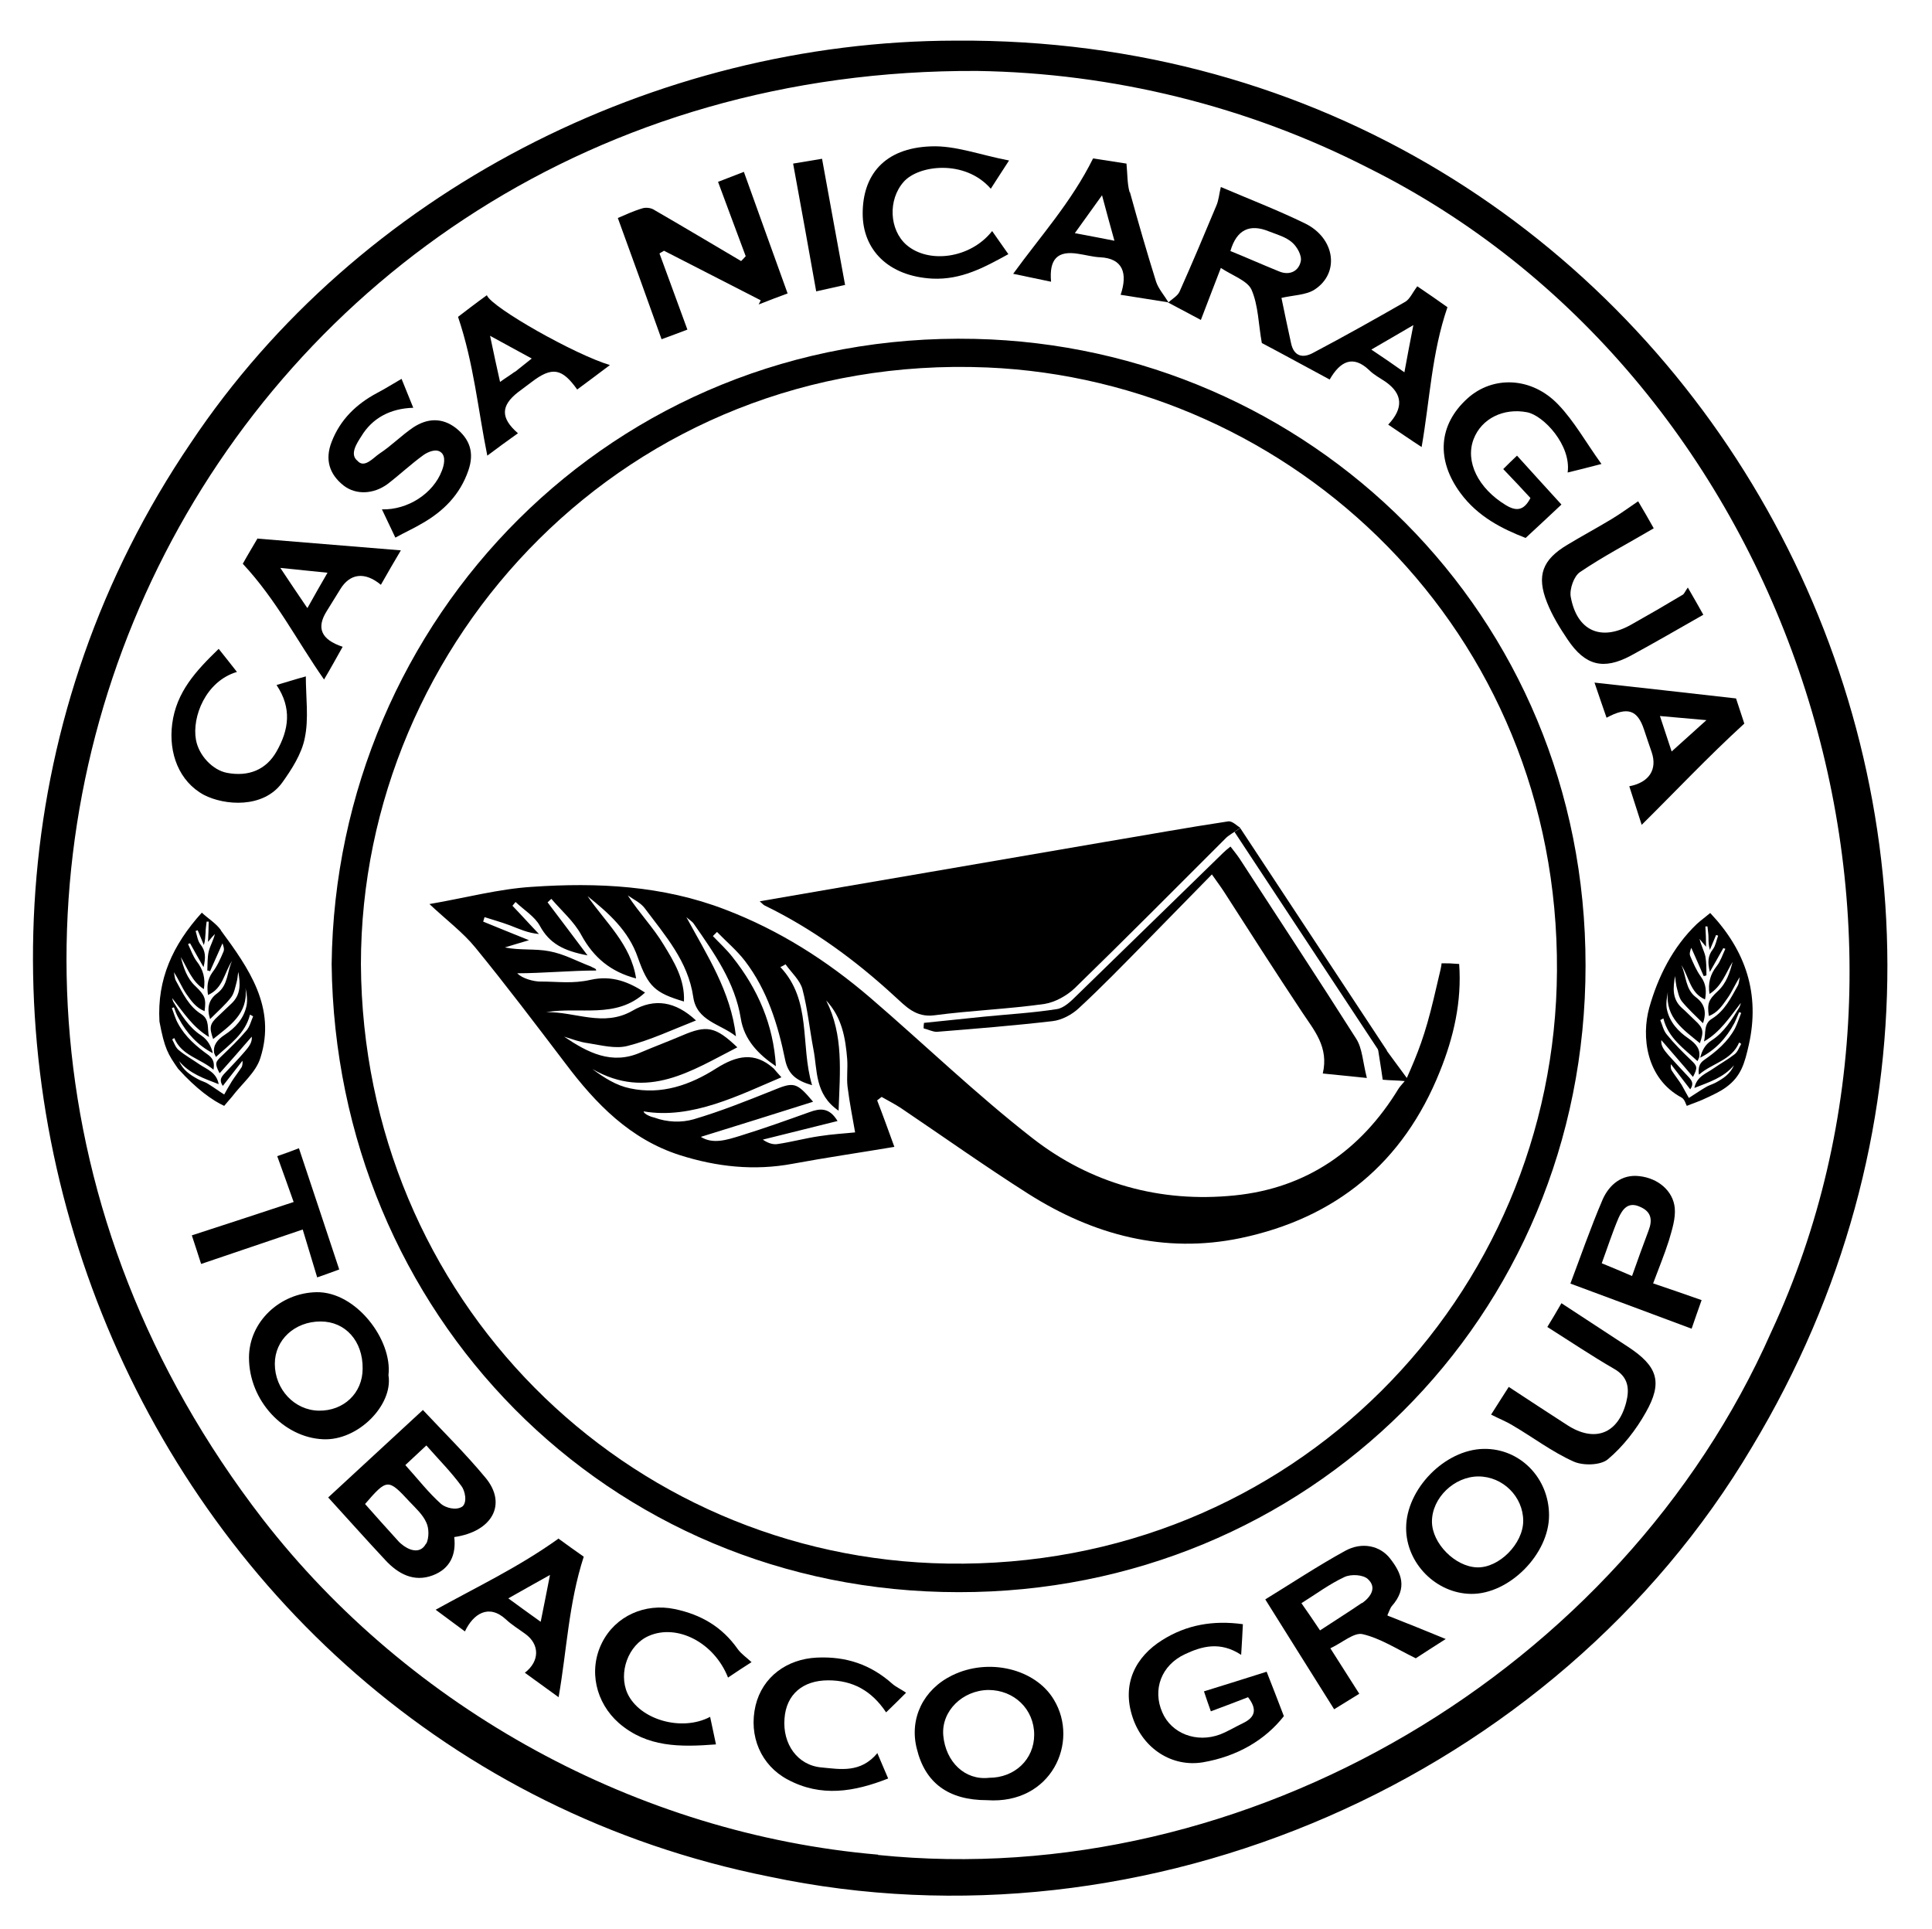
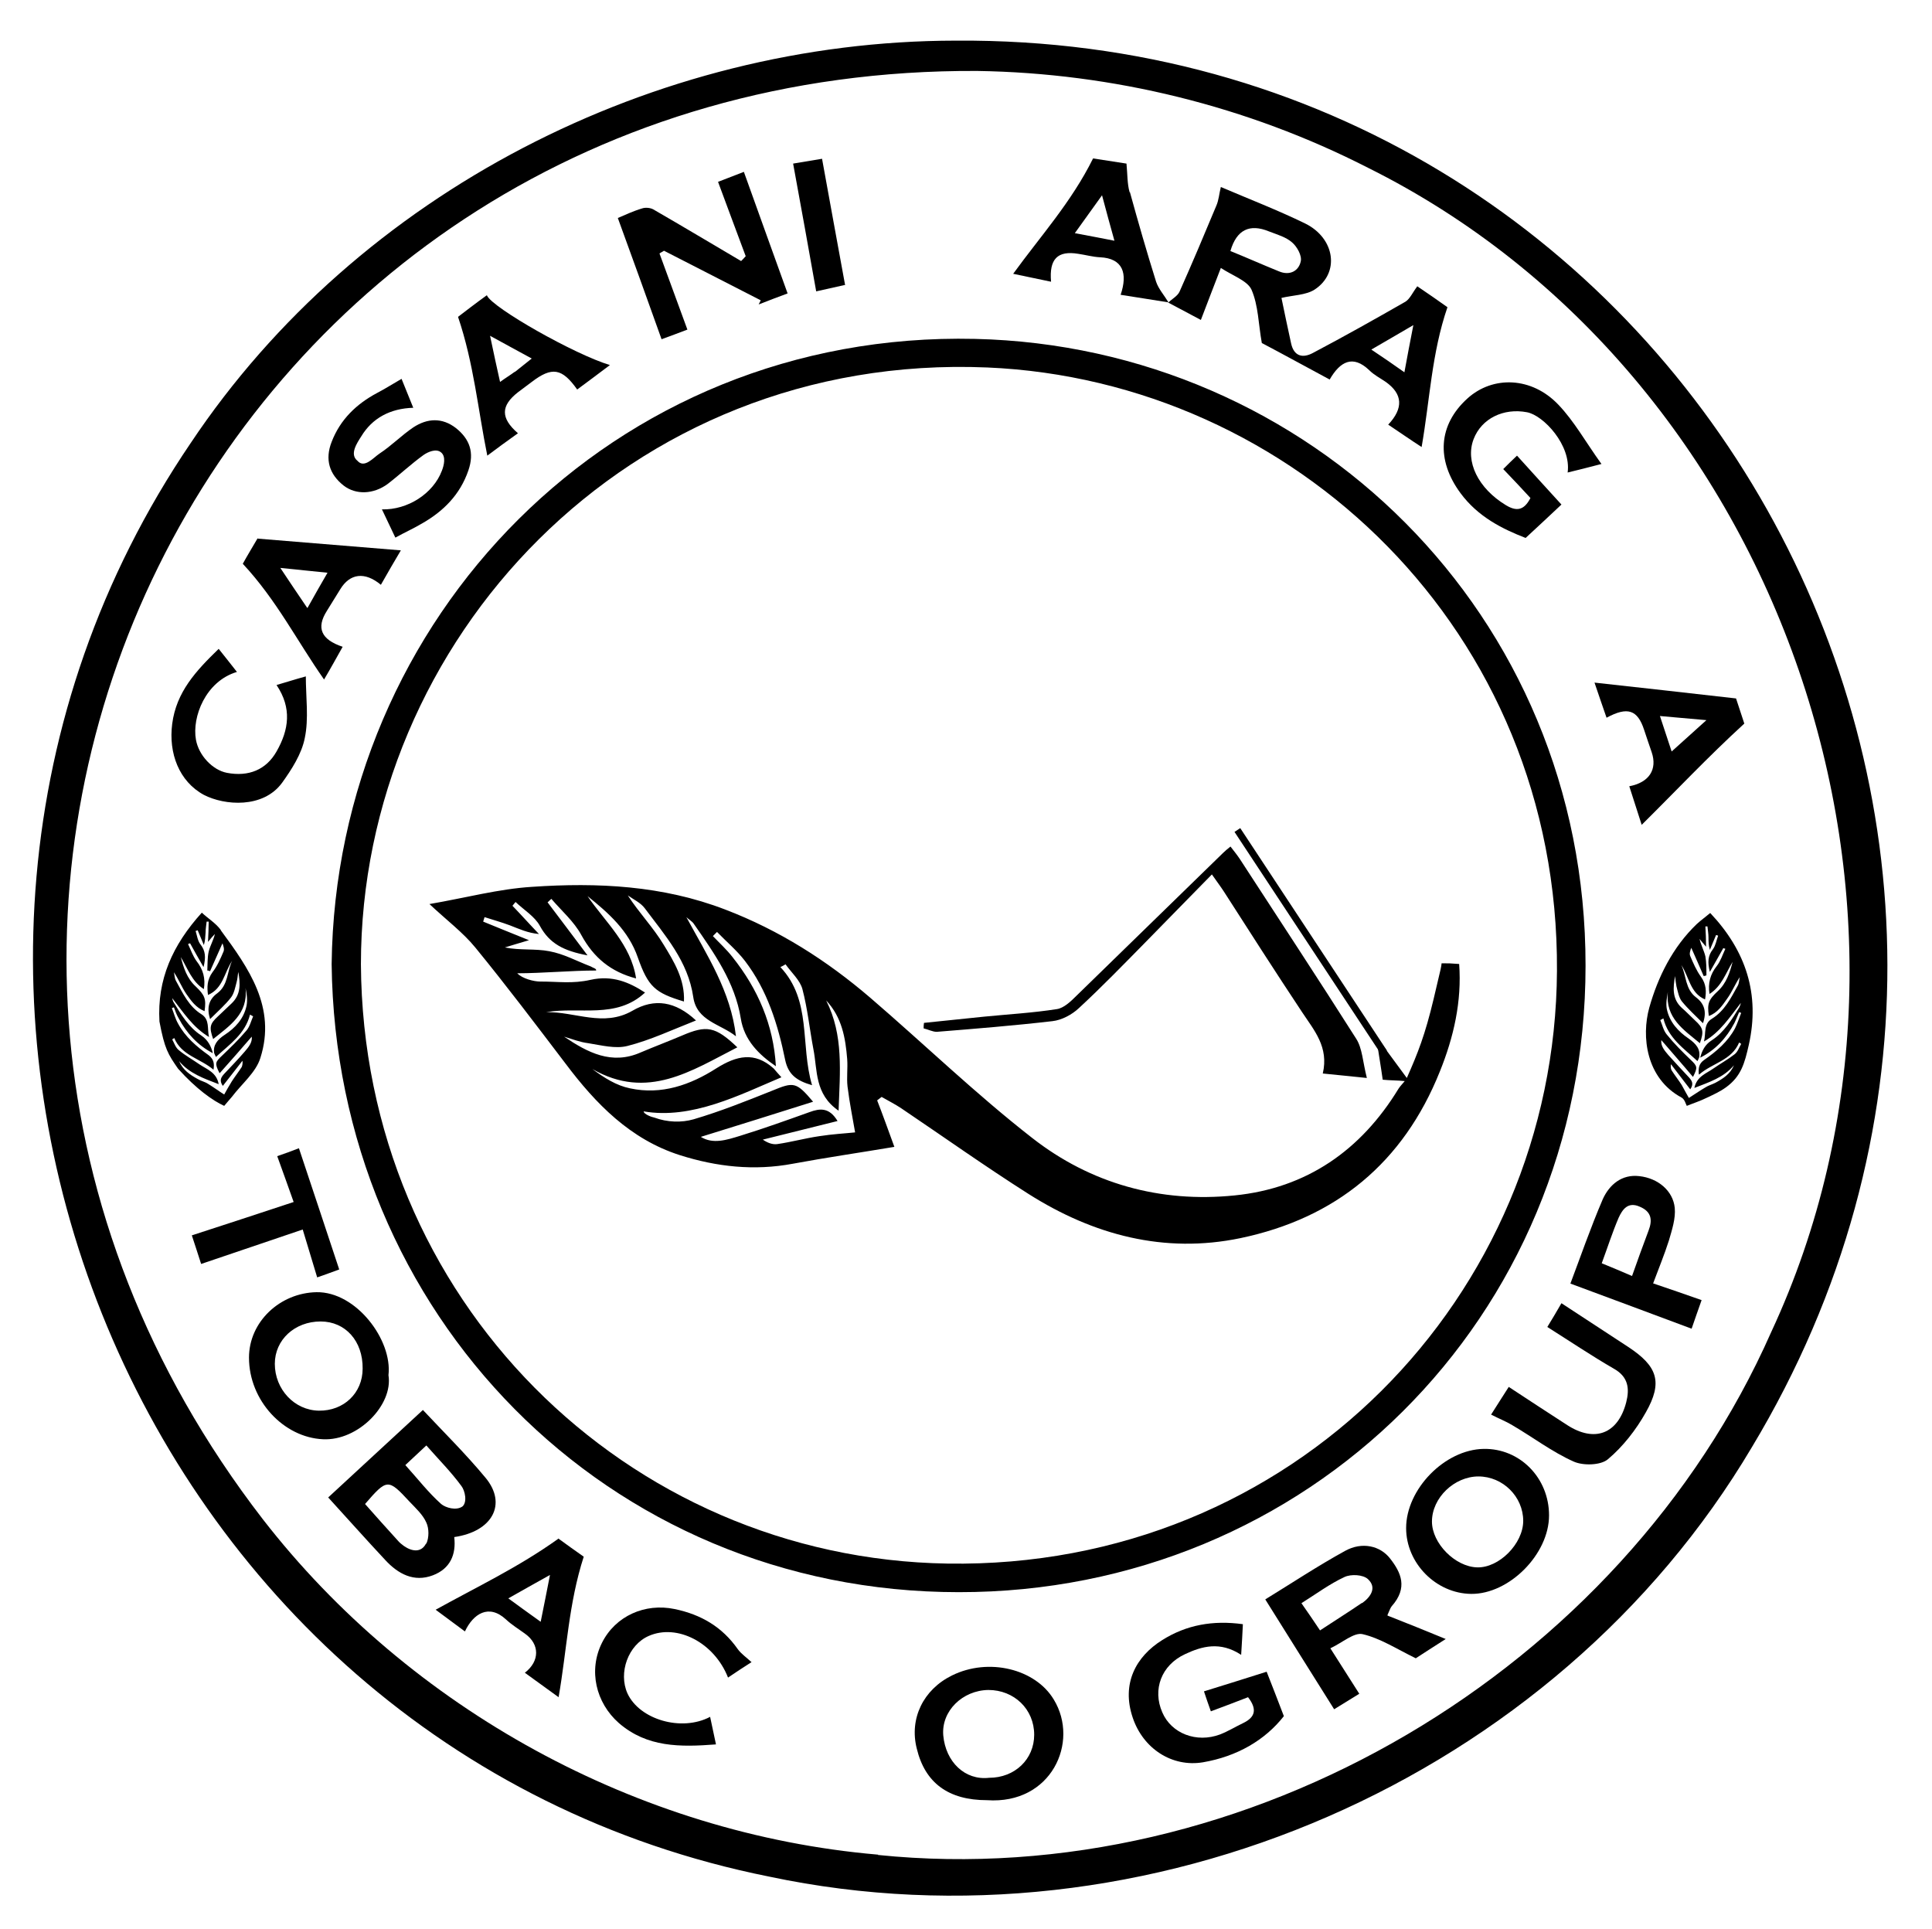
<svg xmlns="http://www.w3.org/2000/svg" version="1.1" viewBox="0 0 561 560">
  <defs>
    <style>
      .cls-1 {
        stroke: #000;
        stroke-miterlimit: 10;
        stroke-width: 2px;
      }
    </style>
  </defs>
  <g>
    <g id="Layer_1">
      <g>
        <path d="M277.6,11.8c211.4-1.5,339.5,228.3,231.1,408.4-57.2,96.5-175.8,147.9-285.3,124.7C36.8,507.6-50.8,285.1,55.4,128.6,104,55.8,190.1,11.9,277.4,11.8h.2ZM254.9,538.6c107.3,11,216-53.6,259.4-151.8,56.7-121.8,3.7-278-117.1-338.1-35-17.9-74.1-27.5-113.4-28.1C61.9,19.4-59.3,265.4,76.3,441.1c42.8,55.2,109,91.4,178.5,97.4h.2Z" />
        <path d="M96.3,279.9c1.2-100.1,81.4-183.9,186.8-181.5,96.8,2.2,177.4,79.6,177.3,182,0,102.4-80.8,182-182,181.9-102.3,0-180.9-81-182.1-182.3ZM104.8,280c.6,97.3,77.1,172.5,170.3,174,100.3,1.6,176.5-77.7,177-172.1.6-99-76.8-171.4-165.4-175.2-104.6-4.4-181.9,79.5-181.9,173.3Z" />
        <path d="M216.5,74.3c-2.6-7-5.2-13.9-8-21.5,2.1-.8,4.9-1.9,7.5-2.9,4.2,11.8,8.4,23.3,12.7,35.3-2.4.9-5.4,2-8.4,3.2.2-.4.4-.8.6-1.2-9.4-4.8-18.7-9.6-28.1-14.4-.4.3-.9.5-1.3.8,2.7,7.3,5.3,14.5,8.1,22.1-2.1.8-5,1.9-7.5,2.8-4.2-11.8-8.4-23.4-12.7-35.2,1.9-.8,4.4-2,7.1-2.8.9-.3,2.3-.2,3.2.3,8.5,4.9,17,10,25.5,15,.5-.5,1-1,1.4-1.5Z" />
        <path d="M351.6,496.9c-.7-1.9-1.4-4-2-5.8,6.4-2,12.6-3.9,18.2-5.7,1.7,4.3,3.2,8.2,5,12.9-5.5,7-13.6,11.7-23.5,13.4-9,1.5-17.4-4-20.4-13-3.3-9.8.9-17.7,8.6-22.5,7-4.4,14.7-5.8,23.4-4.6-.1,2.7-.3,5.3-.5,8.9-6.1-4-11.4-2.5-16.3-.2-6.9,3.2-9.5,10.3-6.6,16.9,2.6,6.1,9.9,9,16.8,6.4,2.3-.9,4.4-2.2,6.7-3.3,3.5-1.7,4.1-4,1.4-7.5-3.3,1.3-6.8,2.6-10.8,4.1Z" />
        <path d="M465.1,134.7c-4.2,1.1-7,1.8-9.9,2.5,1.1-7.9-7-16.6-11.8-17.5-6.8-1.3-13.2,1.8-15.5,7.8-2.5,6.5,1.3,14.3,9.4,19.2,3,1.8,5.2,1.6,7.1-2.1-2.5-2.7-5-5.4-7.9-8.4,1.1-1.1,2.7-2.7,4-3.9,4.5,5,8.8,9.7,12.9,14.2-3.3,3.1-6.6,6.2-10.4,9.7-6.7-2.6-13.8-6.1-18.9-13-7.1-9.6-6.5-19.8,2-27.5,7.4-6.7,18.7-6.3,26.4,1.8,4.6,4.8,7.9,10.8,12.5,17.2Z" />
        <path d="M110.9,147.9c7.5.2,14.9-4.6,17.4-11.2.6-1.5,1.3-4.2-.3-5.4-1.4-1.1-3.7-.1-5,.8-3.6,2.6-6.9,5.7-10.4,8.4-4.2,3.1-9.3,3.2-12.8.5-4.2-3.3-5.5-7.6-3.5-12.7,2.5-6.5,7.2-11,13.2-14.2,2.3-1.2,4.5-2.6,7.1-4.1,1,2.5,2.1,5.2,3.4,8.4-6.7.2-11.9,3-15.1,8.3-1.2,1.9-3.5,5.2-1.1,7.1,2,2.3,4.6-.9,6.4-2.1,3.5-2.3,6.4-5.3,9.8-7.6,4.1-2.7,8.4-2.9,12.4.2,4,3.2,5.4,7.1,3.6,12.3-2.4,7-7.2,11.8-13.3,15.3-2.5,1.5-5.2,2.7-7.9,4.2-1.2-2.6-2.5-5.2-3.8-8Z" />
        <g>
          <path d="M60.9,279.2" />
          <path d="M61.8,287.2c-.6-.3-1.2-.5-1.8-.8" />
        </g>
        <path d="M433,410.7c1.8-2.9,3.6-5.6,5.1-8,5.8,3.8,11.4,7.5,17,11.1,7.9,5.1,14.7,2.6,17.1-6.6,1-3.9.7-7.4-3.6-9.8-6.4-3.7-12.5-7.8-19.3-12.1,1.2-1.9,2.7-4.5,4.1-6.9,6.6,4.3,13,8.5,19.4,12.7,8.5,5.6,10.1,10.2,5.1,19-2.8,5-6.6,9.9-11,13.6-2.1,1.8-7.2,1.9-9.9.7-6.3-2.8-11.9-7.1-17.9-10.6-1.8-1.1-3.7-1.8-6.2-3.1Z" />
-         <path d="M475.7,145.6c1.5,2.5,3.1,5.3,4.5,7.8-7.3,4.3-14.6,8.1-21.4,12.7-1.8,1.2-3.1,5-2.7,7.2,1.8,9.9,8.8,13,17.5,8.1,5-2.8,10-5.7,15-8.7.5-.3.7-1,1.5-2.1,1.7,2.9,3.2,5.6,4.5,7.9-7.2,4.1-14.1,8.1-21.1,11.9-7.9,4.2-13.2,2.9-18.3-4.7-2.3-3.4-4.5-7-6-10.8-3.1-7.8-1.3-12.4,5.9-16.7,4.3-2.6,8.6-4.9,12.9-7.5,2.5-1.5,4.8-3.2,7.6-5.1Z" />
        <path d="M218.4,482.5c-2.4,1.5-4.6,3-7,4.6-4-10.2-14.8-15.7-23-12.1-6,2.6-8.9,10.7-6.2,16.7,3.5,7.6,15.7,11.2,24,6.8.6,2.7,1.1,5.3,1.7,8-10.4.8-20,.9-28.2-6.2-6.7-5.9-8.9-15.3-4.9-23.3,3.9-7.8,12.5-11.6,21.1-9.8,7.7,1.6,13.8,5.2,18.3,11.6,1,1.4,2.5,2.4,4,3.8Z" />
        <path d="M88.8,196.2c0,6.3.9,12.4-.3,18.1-.9,4.6-3.8,9.1-6.6,13-5.5,7.5-16.7,6.6-22.7,3.5-7.2-3.9-10.3-12.1-9.2-20.6,1.2-9.3,6.9-15.4,13.5-21.8,1.7,2.1,3.4,4.3,5.3,6.7-9.1,2.7-13.1,13.1-11.9,19.7.8,4.5,4.8,8.8,9,9.6,6.3,1.2,11.4-.9,14.4-6.2,3.6-6.3,4.5-12.6,0-19.3,2.8-.8,5.2-1.6,8.5-2.5Z" />
-         <path d="M288.1,67.1c1.7,2.5,3.2,4.5,4.7,6.7-7.1,3.9-13.7,7.5-22.1,7.1-12.8-.7-20.2-8.4-20.2-18.9,0-11,6.1-19,19.8-19.5,7.1-.3,14.3,2.5,22.7,4.1-2.3,3.6-3.8,5.8-5.3,8.2-7.5-8.6-21-6.9-25.3-2-4.6,5.2-4.2,13.9.8,18.3,6.5,5.6,18.6,3.9,24.8-3.9Z" />
-         <path d="M254.7,508.9c1.2,2.9,2.2,5.1,3.2,7.5-9.9,3.9-19.5,5.5-29.2.3-7.7-4.1-11.4-12.6-9.3-21.5,2-8.3,9.1-13.5,17.8-13.9,8.5-.4,15.6,2,21.9,7.6,1,.9,2.4,1.5,4,2.6-2,2-3.8,3.8-5.8,5.7-4.2-6.3-9.7-9.3-16.8-9.3-7.4,0-12.2,4.1-12.7,11.1-.6,7.3,3.7,13.6,10.8,14.2,5.4.5,11.3,1.7,16.2-4.2Z" />
        <path d="M85.3,349.1c-1.7-4.7-3.1-8.8-4.8-13.4,2-.7,4.3-1.5,6.3-2.3,3.9,11.8,7.8,23.3,11.7,35.2-1.7.6-4,1.5-6.4,2.3-1.4-4.6-2.7-8.9-4.2-13.9-10.1,3.4-19.7,6.7-29.5,10-.8-2.6-1.9-5.8-2.7-8.3,9.9-3.2,19.6-6.4,29.6-9.7Z" />
        <path d="M245.5,82.7c-2.6.6-5.8,1.3-8.5,1.9-2.2-12.4-4.4-24.6-6.7-37.1,2.4-.4,5.5-.9,8.4-1.4,2.2,12.2,4.4,24.1,6.7,36.7Z" />
        <path d="M411.5,83.2c-1.3,1.7-2.1,3.6-3.4,4.4-8.9,5.1-17.8,10.1-26.9,14.9-3,1.6-5.5.9-6.3-2.8-1-4.5-1.9-8.9-2.8-13.2,3.4-.8,7.1-.8,9.6-2.4,7.4-4.8,6-14.9-2.7-19.2-8-3.9-16.3-7.1-24.5-10.6-.5,2-.6,3.8-1.3,5.4-3.5,8.4-7,16.7-10.7,25-.6,1.3-2.2,2.1-3.3,3.2h.1c3.2,1.7,6.4,3.4,9.4,5,2-5.2,3.7-9.7,5.8-15.1,3.5,2.3,7.7,3.7,8.9,6.3,2,4.6,2,10,3,15.5,5.9,3.1,12.8,6.9,19.7,10.6,3-5.2,6.7-7.3,11.5-2.7,1.4,1.4,3.2,2.3,4.8,3.4,4.9,3.5,5.2,7.6.7,12.4,3.3,2.2,6.6,4.5,9.7,6.5,2.4-13.7,2.9-27.2,7.5-40.6-2.5-1.8-5.7-4-8.8-6.1ZM357.3,72.8q2.7-9.1,11.2-5.6c2.3.9,4.9,1.6,6.7,3.2,1.4,1.2,2.9,3.8,2.5,5.5-.6,2.8-3.2,4.2-6.3,2.9-4.7-1.9-9.4-4-14.1-5.9ZM407.8,108.1c-3.1-2.2-6-4.2-9.6-6.6,4.2-2.4,7.7-4.5,12.2-7.1-1,5.2-1.8,9.2-2.6,13.7Z" />
        <path d="M141,429.1c-5.8-7-12.3-13.4-18.2-19.7-9.2,8.5-18.2,16.8-27.5,25.4,5.3,5.8,10.9,12.1,16.6,18.2,3.7,4,8.3,6.5,13.8,4.4,5-1.9,6.8-6,6.2-11.1,11.1-1.6,15.4-9.6,9.1-17.2ZM123.7,448.2c-1.4,2.7-4.1,2.3-6.4.7-.7-.5-1.3-1-1.8-1.6-3.2-3.5-6.4-7.1-9.5-10.6,6.4-7.4,6.7-7.4,12.9-.7,1.8,1.9,3.9,3.8,4.9,6.1.8,1.7.8,4.4,0,6.1ZM134.3,437.4h0c-1.8,1.3-4.9.4-6.2-.7-3.7-3.3-6.7-7.2-10.4-11.3,2.1-2,3.9-3.6,6.1-5.7,3.6,4.1,7.2,7.7,10.2,11.8,1,1.3,1.8,4.7.2,6h0Z" />
        <path d="M402.9,468.9c.6-1.3.8-2,1.2-2.5,4.8-5.4,2.7-9.8-.4-13.8-2.9-3.8-8.2-5-13.1-2.3-8,4.4-15.7,9.5-23.2,14.1,6.8,10.9,13.3,21.2,20,31.9,2.3-1.4,4.9-3,7.3-4.5-2.9-4.6-5.5-8.6-8.4-13.2,3.6-1.7,6.9-4.7,9.4-4.1,5.1,1.2,9.7,4.2,15.4,7,2.2-1.4,5.5-3.6,8.7-5.6-5.8-2.4-11.3-4.6-16.9-6.8ZM395.5,465.4c-3.8,2.6-7.8,5.1-12.2,8-1.8-2.7-3.5-5.2-5.4-7.9,4.3-2.7,8.2-5.6,12.5-7.6,1.9-.9,5.4-.7,6.8.6,2.7,2.5.8,5.2-1.7,7Z" />
        <path d="M112.8,399.3c1.2-10.2-9.4-24.3-20.9-24.1-10.6.2-19.6,8.6-19.6,19,0,12.5,10.1,23.2,21.5,23.7,10.2.5,20.4-10,19-18.6ZM92.6,409.6c-7.1-.1-12.8-6.2-12.8-13.6,0-7,5.8-12.3,13.3-12.3,7.2,0,12.3,5.7,12.2,13.7,0,7.1-5.5,12.3-12.7,12.2Z" />
        <path d="M306,493.5c-5.3-8.9-18.9-12.3-29.6-7-8.3,4.1-12.4,12.5-10.2,21.2,2.4,10,9.2,15,20.4,15,18.7,1.3,26.9-16.9,19.4-29.2ZM287.2,516.2c-7,.8-12.6-4.6-13.3-12.3-.6-7.1,5.6-13.1,13.1-13.2,7.5,0,13.3,5.6,13.3,13,0,7.1-5.6,12.5-13.1,12.5Z" />
        <path d="M430.8,420.7c-11.3.2-22.5,11.7-22.5,23,0,10.2,8.7,19,18.9,19.1,11,.1,22.6-11.5,22.6-22.8,0-10.9-8.5-19.5-19-19.3ZM428.9,455.1c-6.4-.2-13.1-7-13.1-13.3,0-6.9,6.5-13.1,13.5-13.1,7.1,0,13,5.9,13,12.9,0,6.6-7,13.7-13.4,13.5Z" />
        <path d="M480,372.7c1.6-4.3,3.3-8.4,4.6-12.5.9-3.1,2-6.4,1.7-9.5-.5-4.9-4.8-8.6-10.3-9.2-5.1-.6-8.7,2.5-10.6,6.7-3.6,8.4-6.6,17.1-9.4,24.5,11.9,4.4,23.4,8.7,35.2,13.1.9-2.6,2-5.8,2.9-8.3-4.8-1.7-9.2-3.2-14.2-4.9ZM478.7,357.3c-1.6,4.3-3.2,8.6-4.8,13.2-3.2-1.4-5.9-2.5-8.8-3.7,1.7-4.6,3.1-9,4.9-13.2,1.1-2.4,2.7-4.8,6.2-3.2,3.3,1.4,3.7,3.8,2.5,6.9Z" />
        <path d="M504.1,202.8c-14.1-1.6-27.4-3.1-41.1-4.6,1.2,3.5,2.3,6.8,3.5,10.2,6.1-3.3,9-2.3,10.9,3.5.7,2.2,1.5,4.4,2.2,6.5,1.7,5-.7,8.8-6.5,9.9,1.2,3.7,2.4,7.4,3.6,11.2,9.9-9.8,19.2-19.7,29.8-29.4-.7-2.1-1.8-5.5-2.4-7.3ZM485.4,218.2c-1.1-3.4-2.2-6.6-3.4-10.3,4.2.4,8.1.7,13.5,1.2-3.9,3.5-6.8,6.1-10.1,9.1Z" />
        <g>
          <path d="M328,55.8c-.7-2.5-.6-5.2-.9-8.3-3.2-.5-7-1.1-9.7-1.5-6.3,12.7-15.3,22.6-23.2,33.5,3.4.7,7.1,1.5,11,2.3-.6-6.6,1.9-9.1,7.9-8.1,2.1.3,4.2.9,6.3,1,6.7.3,8.1,4.7,6,10.9,4.7.7,9.3,1.5,13.9,2.2-1.2-2-2.9-3.9-3.6-6-2.7-8.6-5.2-17.3-7.6-26ZM312.1,67.7c2.8-3.9,4.9-6.8,7.9-11,1.3,5,2.4,8.8,3.6,13.2-4-.8-7.3-1.4-11.5-2.2Z" />
-           <path d="M339.4,87.8c0,0-.1,0-.2,0,0,0,0,0,0,.1,0,0,.1,0,.1,0Z" />
        </g>
        <path d="M74.8,156.3c-1.1,1.9-3.1,5.2-4.3,7.4,9.8,10.5,15.8,22.5,23.6,33.6,1.9-3.2,3.6-6.3,5.4-9.5-6.3-2.1-7.7-5.5-4.6-10.4,1.3-2.1,2.6-4.2,3.9-6.3,2.8-4.6,7.1-5.2,11.8-1.3,2-3.5,4-7,5.8-10-13.7-1.1-27.1-2.2-41.5-3.4ZM89.2,176.5c-2.9-4.3-5.1-7.5-7.8-11.6,4.9.5,8.8.9,13.7,1.4-2,3.4-3.6,6.3-5.8,10.2Z" />
        <path d="M162.1,446.8c-11.6,8.3-23.7,14-35.6,20.6,2.8,2.1,5.7,4.2,8.5,6.3,2.4-5.1,6.9-8.1,11.9-3.5,1.7,1.6,3.7,2.8,5.6,4.2,4.2,3,4.3,7.9-.1,11.3,3.3,2.4,6.6,4.8,9.8,7.1,2.4-13.7,2.9-27.2,7.3-40.8-2.3-1.6-5.5-3.9-7.4-5.3ZM157,470.9c-3.6-2.6-6.3-4.5-9.4-6.8,4-2.3,7.5-4.2,12.1-6.8-1,5-1.7,8.8-2.7,13.6Z" />
        <path d="M141.4,85.7c-3.2,2.3-6.3,4.7-8.4,6.3,4.6,13.6,5.8,27,8.5,40.3,2.8-2.1,5.8-4.3,8.9-6.5-5.1-4.4-5-8,0-11.9,1.3-1,2.7-2,4-3,5.9-4.5,8.8-4,13.2,2.2,3.1-2.3,6.2-4.6,9.5-7.1-10.3-3.1-34.1-16.6-35.7-20.2ZM149.4,108c-1.2.9-2.4,1.6-4.2,2.9-1-4.4-1.8-8.2-2.9-13.4,4.7,2.6,8.1,4.4,12.1,6.6-2.1,1.7-3.5,2.8-4.9,3.9Z" />
        <path d="M408.5,313c3.2-7.2,5.3-12.5,7.8-23s2.1-8.9,2.3-10.3c2,0,2.6,0,5.1.2.8,10.9-1.6,21.3-5.6,31.2-10.6,26.5-30.2,42.6-57.9,48.4-22.1,4.6-42.7-.9-61.5-12.8-12.6-8-24.7-16.6-37-24.9-1.8-1.2-3.8-2.2-5.7-3.3-.4.3-.9.7-1.3,1,1.6,4.1,3.1,8.3,5,13.5-10.1,1.7-19.8,3.1-29.5,4.9-11.2,2.1-22.1.9-32.8-2.5-14.4-4.6-24.4-14.9-33.2-26.6-8.6-11.3-17.2-22.7-26.2-33.7-3.6-4.4-8.3-7.9-13.3-12.6,10.5-1.8,20.1-4.4,29.8-5,19-1.3,37.9-.4,56.1,6.6,15.7,6,29.5,14.8,42.1,25.6,15.7,13.5,30.7,28,47,40.7,17,13.3,37.2,18.9,58.8,16.7,20.9-2.1,36.7-13.1,47.6-31,.3-.5,1.2-1.5,1.8-2.2-1.7-.2-4.6-.2-6.4-.4-.5-3.7-1.4-8.8-1.9-12.6M224.7,310.3c.6.7,1.2,1.4,2.2,2.5-12.1,5.1-26,12.3-40,9.9,0,.8,2.4,1.7,3.1,1.8,3.8,1.4,7.9,1.5,11.4.5,7.8-2.3,15.3-5.3,22.8-8.3,6.3-2.6,7-2.6,11.9,3.2-11.1,3.5-21.9,6.9-32.6,10.2,3.5,2.2,7.5.9,11.4-.3,6.8-2.1,13.5-4.5,20.2-6.9,3-1.1,5.7-1.4,8.1,2.6-7.5,1.9-14.6,3.6-21.7,5.4,1.3.9,2.8,1.5,4.2,1.3,4.1-.6,8.1-1.7,12.2-2.3,3.8-.6,7.6-.8,10.4-1.1-.6-3.6-1.6-8.4-2.2-13.3-.3-2.6.1-5.3-.1-8-.5-6.1-1.5-12.1-6.1-17,5.1,10.1,4,20.7,3.6,32-7-4.8-6.1-11.7-7.3-17.8-1.1-5.8-1.7-11.8-3.2-17.5-.7-2.6-3.2-4.8-4.9-7.2-.5.3-1,.6-1.5.8,9.2,9.8,5.7,22.5,9.2,34.3-4.5-1.3-6.9-3.1-7.8-7.3-2.1-10.3-5.2-20.3-11.7-28.8-2.4-3.1-5.4-5.6-8.1-8.4-.4.4-.8.8-1.2,1.2,1.9,2,4,3.9,5.7,6.1,7.4,9.3,11.9,19.7,12.6,31.7-5-3.4-9.2-7.6-10.2-13.9-1.7-10.5-7.7-18.9-13.6-27.4-.5-.8-1.5-1.3-2.2-2,6,11.1,12.9,21.5,14.4,34.6-4.5-3.6-11.4-4.4-12.4-11.4-1.5-10.4-8.2-17.9-14.1-25.8-1.2-1.6-3.2-2.5-4.9-3.7,3.3,5.1,7.4,9.3,10.4,14.3,3,4.9,6.2,10.1,5.9,16.5-8.4-2.5-10.4-4.3-13.4-12.8-2.7-7.8-8.5-12.9-14.6-17.8,5.2,7.6,12.6,14,14.1,23.9-7.3-1.9-12.3-6-15.9-12.6-2.1-3.9-5.7-7-8.7-10.5-.4.3-.7.7-1.1,1,3.6,4.8,7.2,9.5,11.6,15.4-6.9-1.3-11-3.4-13.8-8.5-1.5-2.8-4.7-4.7-7.1-7-.3.4-.6.7-.9,1.1,2.6,2.7,5.1,5.5,7.7,8.2-3.3-.3-5.8-1.5-8.4-2.5-2.4-.9-4.9-1.6-7.4-2.4-.1.4-.3.9-.4,1.3,4.2,1.7,8.3,3.4,13.3,5.4-3.1.9-5,1.5-7,2.1,4.4.9,8.8.3,12.9,1.1,4.3.8,7.8,2.8,12,4.4.8.5,1.7.6,1.6,1.2-7.2,0-15.7.8-22.9.8,1.5,1.6,4.9,2.4,6.6,2.4,5.4,0,9.4.7,14.7-.5,6.3-1.4,11.2.7,15.8,3.7-8.4,7.8-19,4-28.7,5.7,8.4-.2,16.6,4.4,25-.4,6.5-3.8,12.6-2.7,18.5,2.8-6.9,2.7-13.2,5.7-19.9,7.4-3.5.9-7.6-.2-11.4-.8-2.4-.3-4.7-1.2-7-1.9,6.8,4.6,13.8,8.3,22.2,4.6,4-1.7,8-3.2,12-4.9,7.2-3.1,9.7-2.7,16.1,3.4-13.3,6.8-26.1,15.5-42.1,6.3,3.5,2.6,7,4.8,10.9,5.6,9.2,2,17.6-1,25.1-5.8,5.9-3.7,11.1-4.9,16.6,0Z" />
-         <path d="M360.1,240.4c-1.9,1.4-3.4,2.1-4.4,3.2-14.5,14.5-28.9,29-43.6,43.3-2.3,2.2-5.7,4.1-8.8,4.6-10.6,1.5-21.4,1.9-32,3.3-5.4.7-8.3-2.6-11.5-5.5-11.4-10.5-23.8-19.6-37.8-26.4-.4-.2-.7-.6-1.4-1.2,16.7-2.9,33.1-5.7,49.4-8.5,16.9-2.9,33.7-5.8,50.6-8.7,12-2,24-4.2,36-6,1.2-.2,2.6,1.3,3.6,1.9Z" />
        <path d="M351.8,254c-6.8,6.9-13,13.3-19.3,19.7-6.3,6.4-12.6,12.9-19.2,19-2,1.9-5,3.5-7.7,3.8-11.2,1.3-22.4,2.2-33.6,3.1-1.2,0-2.5-.7-3.8-1,0-.5,0-1,.1-1.6,5.8-.6,11.6-1.2,17.4-1.8,7.1-.7,14.2-1.1,21.2-2.2,2-.3,4-2.2,5.6-3.8,14.2-13.8,28.4-27.7,42.6-41.5.6-.6,1.2-1.1,2.2-1.9,1,1.3,1.9,2.4,2.7,3.6,11.3,17.4,22.7,34.7,33.8,52.2,1.8,2.8,1.9,6.7,3.1,11.4-5-.5-8.7-.9-12.8-1.3,1.8-7.7-2.5-12.5-6-17.8-7.7-11.6-15.2-23.3-22.7-35-.9-1.4-1.9-2.7-3.5-5Z" />
        <path d="M64.1,270c-1.5-2-3.8-3.4-5.5-5-8.5,9.4-13,19.4-12.3,31.6,1.5,8,2.5,9.5,5.4,13.7,5.3,5.9,10.1,9.3,13.4,10.8.7-.8,1.5-1.8,2.3-2.7,2.8-3.7,6.9-7,8.2-11.2,4.7-14.7-3.4-26.1-11.5-37.1ZM63.8,311.6c3.2-3.6,6.3-7.1,9.3-10.6.2,1.7-.9,3-2,4.3-1.9,2.2-4,4.4-6,6.5-.9,1-1.5,1.9-.4,3.5,2-2.5,3.8-4.9,5.7-7.3.1.6,0,1.3-.2,1.8-.9,1.4-2,2.8-2.9,4.2-.8,1.3-1.6,2.7-2.2,3.8-1.3-.8-2.9-2-4.7-3.1-.9-.6-2-.8-3-1.4-2.2-1.2-4.3-2.6-5.4-5.2,3,3.6,7.1,5,11.5,6.7-.6-3.4-3.4-4.3-5.5-5.7-2-1.4-4.2-2.6-6.1-4.2-.9-.7-1.3-2-1.9-3.1.2-.1.4-.3.6-.4,2.1,5.1,7.5,5.9,11.4,9.2.3-1.9,0-3.1-1.4-4.2-3.5-2.5-6.8-5.3-8.9-9.2-.8-1.4-1.2-3-1.8-4.5.2,0,.4-.2.6-.2.4,1.1.8,2.2,1.4,3.2,2.3,4.3,5.5,7.8,9.9,10.1,0,0,0,0,0,0-.5-2-1.4-3.8-3.3-5.1-3.7-2.4-5.9-6.1-8.1-9.7-.2-.3-.3-.8-.4-1.2,3.2,4.1,6,8.5,10.7,11.3-.6-2.3.3-5-2.2-6.6-3.7-2.3-5.4-6.1-7.4-9.7-.4-.7-.4-1.6-.6-2.5,1.4,2.1,2.3,4.4,3.6,6.3,1.4,2,2.8,4,5.3,5,.5-3.6.1-4.6-2.6-7.2-2.5-2.3-3.5-5.4-4.3-8.5,2,3.3,3.2,7.1,6.7,9.3.5-3.1-.2-5.7-2.1-8.1-1.1-1.5-1.7-3.3-2.5-5,.2,0,.4-.2.6-.2,1.2,2.2,2.4,4.3,3.9,6.9.7-2.8.6-4.7-.9-6.6-.8-1-1-2.6-1.4-3.9.2,0,.4-.1.6-.2l1.8,4.3c.4-1.3.4-2.4.5-3.6,0-1.1.2-2.1.3-3.2.2,0,.4,0,.6,0,0,1.9-.1,3.7-.2,5.9.8-1,1.4-1.7,2-2.3-.4,1.8-1.4,3.4-1.8,5.1-.4,1.8-.3,3.7-.4,5.5.3,0,.5.1.8.2,1.2-2.7,2.4-5.4,3.6-8.1.3.8.6,1.7.3,2.4-.9,2.1-1.8,4.2-3.2,6-1.6,2.2-1.6,4.4-1.3,6.6,4.4-1.9,4.7-6.5,7-9.9-1.5,3.1-1.1,7-4.3,9.4-2.5,1.8-3.1,4.3-2.1,7.5,2.2-2.2,4.4-4.1,6.1-6.3.9-1.2,1.2-2.9,1.6-4.4.3-1,.3-2,.5-3,.6,3.4.8,6.6-2,9.2-1.3,1.2-2.6,2.5-3.9,3.7-2.4,2.2-2.6,3.2-1.4,6.6,4.8-3.9,10.2-7.3,9.4-14.8.4,1.8.6,3.5.3,5.1-.8,3.8-3.3,6.5-6.4,8.5-2.1,1.4-3.4,3-3,5.3.1.3.3.6.5,1.1,4-3.7,8.5-6.7,9.9-12.3.3.2.6.3.9.5-.6,1.4-1,3.1-2,4.2-2.2,2.6-4.6,4.9-7,7.2-2,1.9-2.2,2.2-.8,5Z" />
      </g>
      <path d="M496.6,265.1c-1.3,1.1-2.7,2.1-3.9,3.2-7,6.7-11.3,15.4-13.8,24.3-2.3,8.3-1,20.5,9.4,26.1.9.5,1.2,1.9,1.5,2.4,1.7-.7,3.9-1.4,5.9-2.4,1.9-.9,3.7-1.7,5.5-3,4.4-3.2,5.4-7,6.6-12.3,3.3-14.7-.8-27.3-11.2-38.3ZM493.5,311.9c3.9-3.3,9.3-4,11.5-9.2.2.1.4.3.6.4-.6,1-1,2.3-1.9,3-1.9,1.5-4.1,2.7-6.1,4.1-2.1,1.5-4.9,2.3-5.6,5.7,4.3-1.7,8.5-3,11.5-6.6-1.1,2.6-3.2,3.9-5.4,5.1-1,.5-2.1.8-3,1.4-1.7,1-3.4,2.2-4.7,3-.6-1-1.3-2.4-2.1-3.8-.9-1.4-2-2.8-2.9-4.2-.3-.5-.3-1.2-.2-1.8,1.8,2.4,3.7,4.8,5.6,7.3,1.1-1.6.5-2.5-.4-3.5-2-2.1-4-4.3-6-6.5-1.1-1.3-2.2-2.6-2-4.3,3,3.5,6.1,7,9.2,10.7,1.4-2.8,1.3-3.1-.7-5-2.4-2.3-4.8-4.7-6.9-7.3-1-1.2-1.3-2.8-1.9-4.2.3-.2.6-.3.9-.5,1.4,5.7,5.9,8.7,9.9,12.4.2-.4.4-.8.5-1.1.4-2.4-.9-3.9-3-5.4-3.1-2.1-5.6-4.8-6.4-8.6-.3-1.6,0-3.3.3-5-.8,7.6,4.6,11,9.3,14.9,1.2-3.4,1-4.4-1.4-6.6-1.3-1.2-2.5-2.5-3.9-3.7-2.8-2.6-2.5-5.8-1.9-9.2.1,1,.2,2,.4,3,.4,1.5.7,3.3,1.6,4.4,1.8,2.2,3.9,4.1,6.1,6.3,1.1-3.2.5-5.6-2-7.5-3.2-2.4-2.8-6.3-4.3-9.4,2.3,3.4,2.5,8.1,6.9,10,.4-2.2.4-4.4-1.2-6.6-1.3-1.8-2.2-3.9-3.1-6-.3-.7,0-1.6.3-2.4,1.2,2.7,2.4,5.4,3.6,8.2.3,0,.5-.1.8-.2,0-1.9,0-3.8-.3-5.5-.4-1.7-1.3-3.3-1.7-5.1.5.7,1.1,1.3,1.9,2.3,0-2.2-.1-4.1-.2-5.9.2,0,.4,0,.6,0,.1,1.1.3,2.1.3,3.2,0,1.2,0,2.3.4,3.6.6-1.4,1.2-2.9,1.8-4.3.2,0,.4.1.6.2-.5,1.3-.7,2.8-1.5,3.9-1.5,1.9-1.6,3.8-.9,6.6,1.5-2.6,2.7-4.8,3.9-6.9l.6.2c-.8,1.7-1.4,3.6-2.5,5-1.9,2.4-2.6,5-2.1,8.1,3.5-2.2,4.7-6,6.7-9.3-.8,3.1-1.8,6.2-4.3,8.5-2.7,2.5-3.1,3.6-2.6,7.2,2.5-.9,3.9-3,5.3-5,1.4-1.9,2.3-4.2,3.7-6.3-.2.8-.2,1.8-.6,2.5-2,3.6-3.8,7.3-7.5,9.6-2.5,1.5-1.7,4.2-2.3,6.6,4.7-2.7,7.5-7.1,10.7-11.2-.1.4-.2.8-.4,1.2-2.2,3.6-4.4,7.3-8.1,9.7-1.9,1.2-2.8,3-3.3,5,0,0,0,0,0,0,4.4-2.2,7.6-5.7,9.9-10,.5-1,.9-2.1,1.4-3.2.2,0,.4.2.6.2-.6,1.5-1.1,3.1-1.8,4.5-2.1,3.9-5.4,6.7-9,9.2-1.4,1-1.7,2.2-1.5,4.2Z" />
      <line class="cls-1" x1="359.3" y1="241" x2="401.9" y2="305.6" />
    </g>
  </g>
</svg>